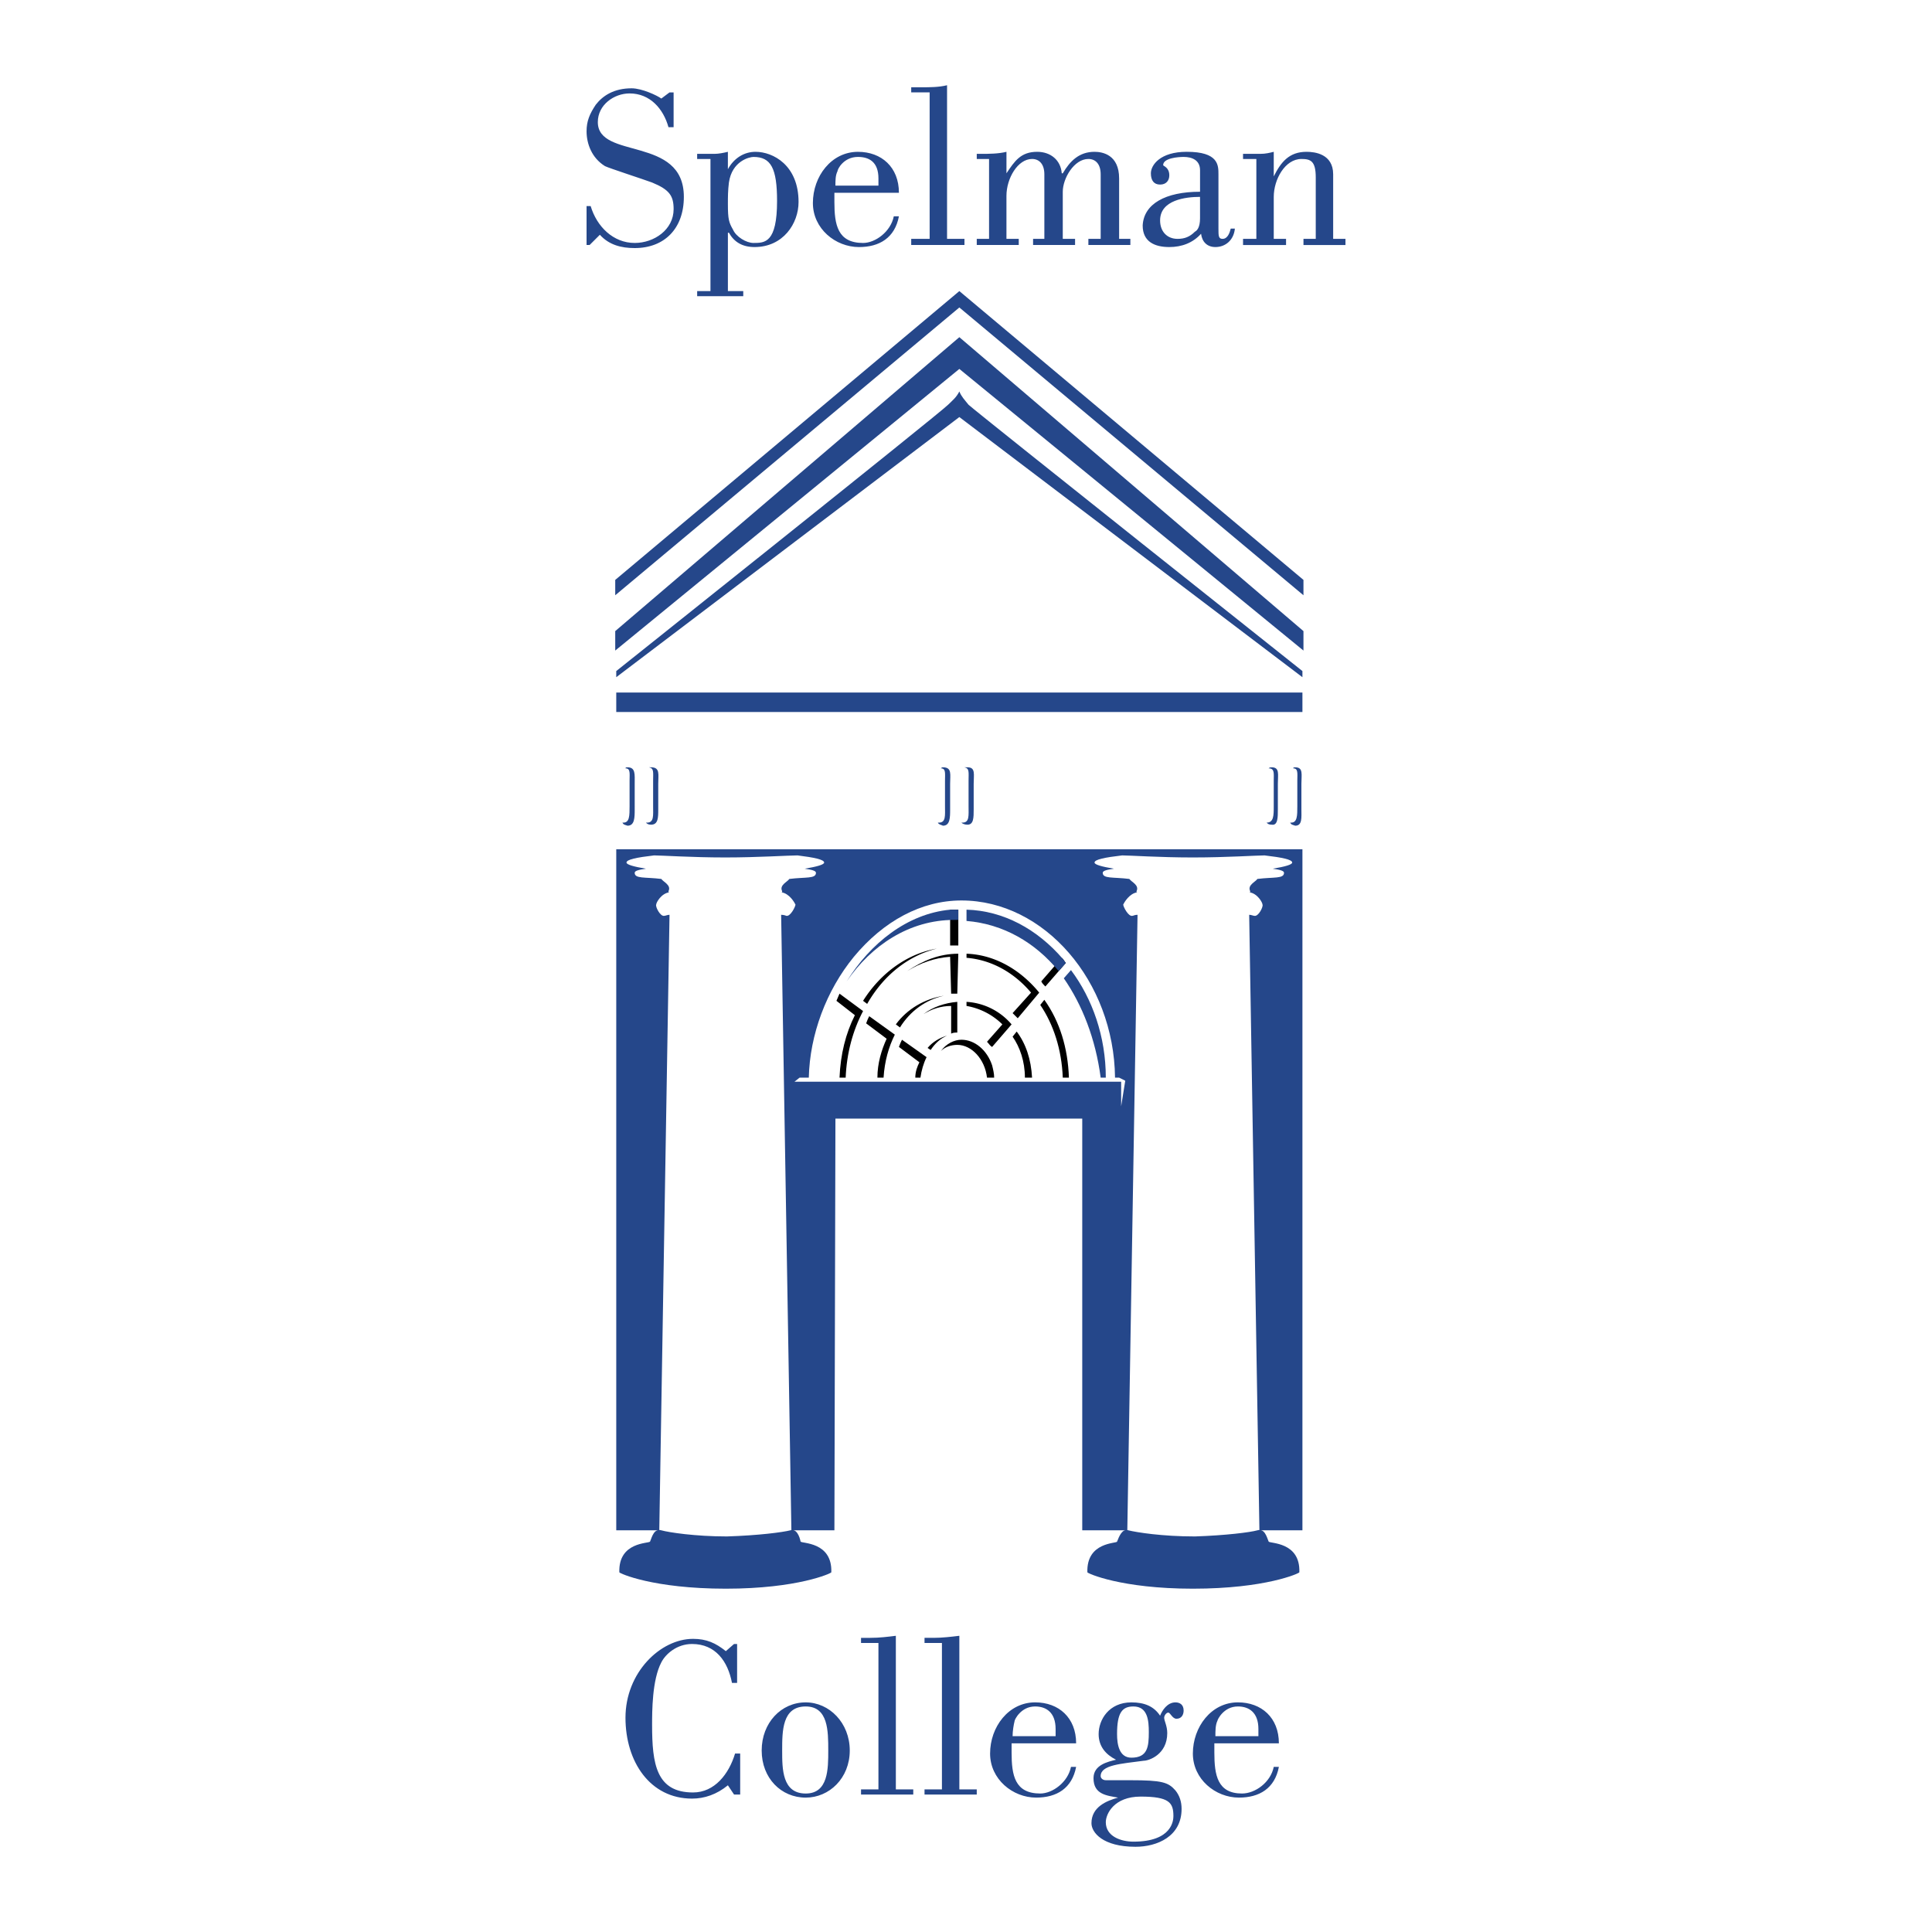
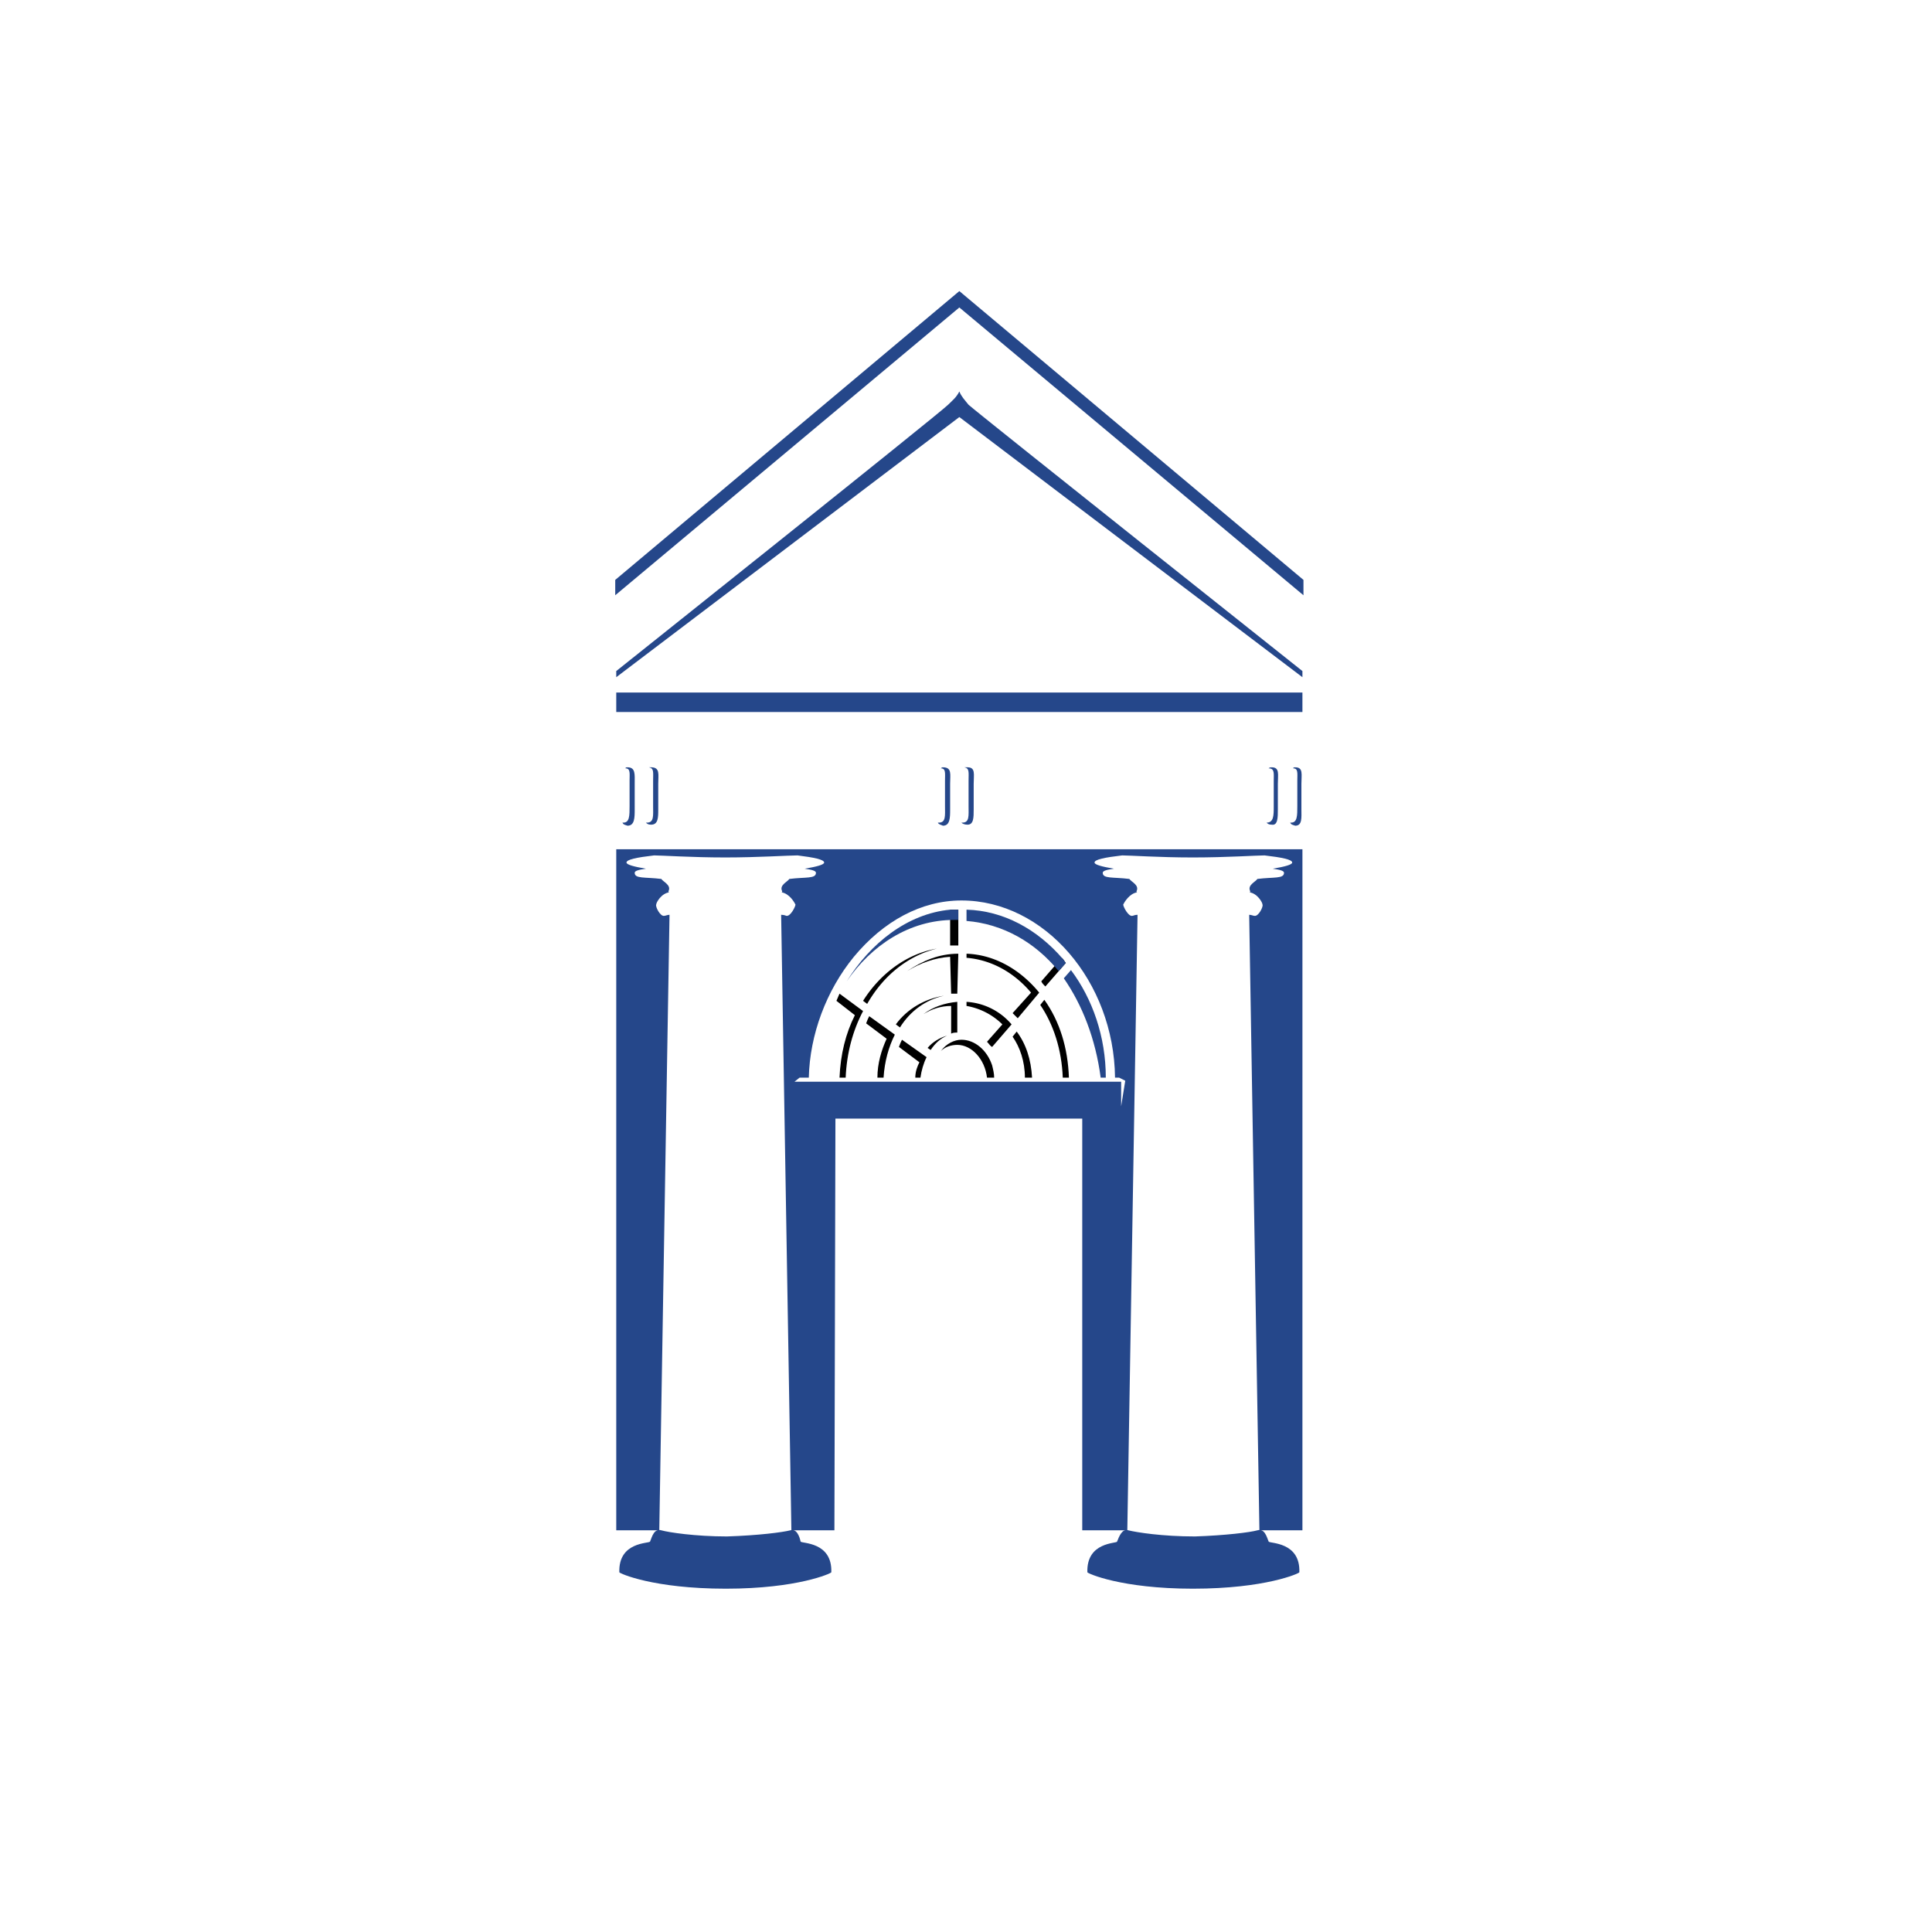
<svg xmlns="http://www.w3.org/2000/svg" width="2500" height="2500" viewBox="0 0 192.756 192.756">
  <g fill-rule="evenodd" clip-rule="evenodd">
    <path fill="#fff" d="M0 0h192.756v192.756H0V0z" />
    <path d="M126.879 76.555c-.102 0-.205 0-.307.103.613 0 .51.511.51 1.226v2.554c0 .92 0 1.635-.715 1.635.104.103.205.205.512.205.613.102.613-.715.613-1.533V78.19c0-.919.203-1.635-.613-1.635zM129.229 76.555c-.102 0-.205 0-.205.103.512 0 .41.511.41 1.226v2.554c0 .92 0 1.635-.613 1.635h-.102c.102.205.203.205.51.307.715 0 .613-.817.613-1.635V78.19c0-.919.205-1.635-.613-1.635zM62.608 76.555c-.103 0-.204 0-.204.103.511 0 .409.511.409 1.226v2.554c0 .92 0 1.635-.613 1.635h-.102c.102.205.204.205.511.307.715 0 .715-.817.715-1.635V78.19c-.001-.919.101-1.635-.716-1.635zM64.958 76.555h-.205c.511.103.409.511.409 1.329v2.554c0 .92.102 1.635-.613 1.635h-.102c.102.103.204.205.511.205.715 0 .715-.715.715-1.533V78.19c0-.919.205-1.635-.715-1.635zM96.531 76.555h-.306c.511.103.409.511.409 1.329v2.554c0 .92.102 1.635-.613 1.635h-.102c.102.103.307.205.613.205.613 0 .613-.715.613-1.533V78.19c0-.919.205-1.635-.614-1.635zM94.079 76.555c-.102 0-.102 0-.205.103.511 0 .409.511.409 1.226v2.554c0 .92.102 1.635-.613 1.635h-.102c.102.205.306.205.511.307.715 0 .715-.817.715-1.635V78.19c0-.919.205-1.635-.715-1.635zM72.417 158.504c7.153 0 10.524-1.533 10.524-1.637.103-3.064-2.963-2.859-3.065-3.064-.102-.512-.409-1.328-1.021-1.123-.817.203-3.167.51-6.335.611-3.167 0-5.824-.408-6.539-.611-.715-.205-.92.611-1.124 1.123-.103.205-3.168 0-3.065 3.064-.001.104 3.371 1.637 10.625 1.637zM119.012 158.504c7.254 0 10.625-1.533 10.625-1.637.104-3.064-2.963-2.859-3.064-3.064-.205-.512-.408-1.328-1.123-1.123-.717.203-3.168.51-6.234.611-3.27 0-5.824-.408-6.641-.611-.613-.205-.92.611-1.125 1.123 0 .205-3.064 0-2.963 3.064-.001.104 3.37 1.637 10.525 1.637z" fill="#25478a" />
    <path d="M95.612 94.334v-3.576h-.817v3.576h.817zM94.896 99.137h.613l.102-3.985c-1.941 0-3.576.715-5.109 1.737 1.329-.816 2.759-1.328 4.292-1.43l.102 3.678zM94.896 103.121c.205-.102.409-.102.613-.102v-3.064c-1.226.102-2.453.51-3.372 1.225.817-.51 1.737-.816 2.759-.816v2.757zM99.188 107.516c0-.408-.102-.816-.203-1.227-.512-1.533-1.738-2.555-3.066-2.555-.715 0-1.533.41-2.044 1.125.409-.408 1.022-.613 1.635-.613 1.43 0 2.758 1.43 2.963 3.27h.715zM92.546 104.553l.307.203c.409-.611.92-1.123 1.635-1.43-.715.205-1.431.613-1.942 1.227zM91.832 107.516c.102-.715.306-1.43.613-2.043l-2.453-1.738c-.102.205-.204.41-.306.717l2.043 1.531c-.205.41-.409.92-.409 1.533h.512zM102.969 107.516c-.102-1.84-.613-3.371-1.533-4.598l-.408.51c.715 1.023 1.227 2.453 1.227 4.088h.714zM88.153 107.516c.102-1.635.511-3.064 1.124-4.291l-2.555-1.84c-.102.205-.204.408-.307.715l2.044 1.533c-.511 1.123-.92 2.453-.92 3.883h.614zM89.379 102.203l.409.307c1.021-1.637 2.555-2.76 4.394-3.168-1.942.306-3.679 1.328-4.803 2.861zM106.646 107.516c-.102-2.963-.918-5.619-2.451-7.766l-.408.512c1.328 1.941 2.145 4.494 2.246 7.254h.613zM84.372 107.516c.102-2.451.715-4.701 1.737-6.643l-2.35-1.736c-.103.205-.205.512-.307.715l1.839 1.432c-.919 1.838-1.431 3.883-1.532 6.232h.613z" />
    <path d="M86.109 99.852l.409.307c1.635-2.861 4.087-4.802 6.948-5.517-2.963.51-5.62 2.452-7.357 5.21zM103.889 97.91c.102.205.205.307.408.512l2.043-2.35c-.102-.103-.203-.307-.307-.41l-.102-.102-2.042 2.35zM100.926 102.203a6.398 6.398 0 0 0-4.497-2.248v.408a6.707 6.707 0 0 1 3.577 1.84l-1.533 1.736c.205.205.307.408.512.512l1.941-2.248zM103.684 99.035c-1.84-2.248-4.393-3.781-7.254-3.883v.409c2.555.205 4.803 1.533 6.438 3.475l-1.84 2.043.512.512 2.144-2.556z" />
-     <path d="M95.203 91.78h.409v-1.021h-.817c-4.292.409-7.97 3.372-10.32 7.152 2.451-3.577 6.233-6.131 10.728-6.131zM109.814 107.516h.512c0-4.088-1.328-7.867-3.475-10.729l-.715.816c1.839 2.659 3.169 6.03 3.678 9.913z" fill="#25478a" />
+     <path d="M95.203 91.78h.409v-1.021h-.817c-4.292.409-7.97 3.372-10.32 7.152 2.451-3.577 6.233-6.131 10.728-6.131zM109.814 107.516h.512c0-4.088-1.328-7.867-3.475-10.729l-.715.816c1.839 2.659 3.169 6.03 3.678 9.913" fill="#25478a" />
    <path d="M129.943 84.73H61.484v67.95h4.292l1.022-61.411c-.204 0-.409.102-.511.102-.408.103-.919-.919-.817-1.124 0-.205.511-1.124 1.328-1.226-.103 0-.103 0-.103-.103.307-.613-.511-.919-.715-1.226-1.635-.204-2.657 0-2.657-.613 0-.204.409-.307 1.124-.408-1.226-.205-1.942-.409-1.942-.613 0-.307 1.022-.511 2.759-.715.715 0 3.781.205 7.05.205h.102c3.167 0 6.335-.205 7.153-.205 1.635.205 2.656.409 2.656.715 0 .204-.715.409-1.941.613.715.102 1.124.204 1.124.408 0 .613-1.021.409-2.656.613-.205.307-1.022.613-.715 1.226 0 .103 0 .103-.103.103.818.102 1.329 1.021 1.431 1.226 0 .204-.511 1.226-.919 1.124 0 0-.204-.102-.511-.102l1.022 61.411h4.292l.102-41.076h24.625v41.076h4.496l1.021-61.411c-.305 0-.408.102-.51.102-.408.103-.92-.919-.92-1.124.102-.205.613-1.124 1.43-1.226-.102 0-.102 0-.102-.103.307-.613-.51-.919-.715-1.226-1.635-.204-2.656 0-2.656-.613 0-.204.408-.307 1.123-.408-1.227-.205-1.941-.409-1.941-.613 0-.307 1.021-.511 2.76-.715.715 0 3.781.205 6.947.205h.205c3.168 0 6.336-.205 7.051-.205 1.736.205 2.758.409 2.758.715 0 .204-.715.409-1.941.613.715.102 1.125.204 1.125.408 0 .613-1.023.409-2.656.613-.205.307-1.023.613-.717 1.226 0 .103 0 .103-.102.103.818.102 1.328 1.021 1.328 1.226.102.204-.408 1.226-.816 1.124-.104 0-.307-.102-.512-.102l1.021 61.411h4.291V84.73h-.001zm-18.697 22.786h.408l.613.307-.41 2.555v-2.453H79.263l.511-.408h.92c.102-4.291 1.737-8.686 4.496-12.057 2.963-3.576 6.743-5.62 10.729-5.62 8.276-.002 15.224 8.07 15.327 17.676z" fill="#25478a" />
    <path d="M96.429 90.758v1.124c3.678.307 6.846 2.146 9.196 5.006l.715-.816c-.102-.103-.203-.307-.307-.41-2.553-2.962-5.926-4.802-9.604-4.904zM61.484 69.096h68.459v1.942H61.484v-1.942zM95.714 39.056c-.306.613-.715.919-1.124 1.328-.919.919-33.106 26.567-33.106 26.567v.613l34.23-25.954 34.229 25.954v-.613s-32.287-25.647-33.31-26.567c-.408-.511-.715-.818-.919-1.328z" fill="#25478a" />
    <path fill="#25478a" d="M130.047 57.857L95.714 29.042 61.382 57.857v1.532l34.332-28.712 34.333 28.712v-1.532z" />
-     <path fill="#25478a" d="M130.047 62.965L95.714 33.64 61.382 62.965v1.942l34.332-28.099 34.333 28.099v-1.942zM58.827 24.444h-.306v-3.883h.409c.613 2.044 2.248 3.679 4.394 3.679 1.941 0 3.883-1.328 3.883-3.372 0-1.328-.409-1.941-2.146-2.657-.817-.306-4.292-1.43-4.7-1.635-1.328-.817-1.839-2.248-1.839-3.474 0-1.021.306-1.737.919-2.656.715-.92 1.839-1.635 3.576-1.635 1.022 0 2.554.715 2.963 1.022l.817-.613h.409v3.474h-.511c-.511-1.839-1.839-3.372-3.882-3.372-1.533 0-3.168 1.124-3.168 2.861 0 3.781 8.583 1.329 8.583 7.459 0 3.167-1.942 5.109-4.905 5.109-1.329 0-2.555-.307-3.474-1.328l-1.022 1.021zM72.724 18.211c.307-2.146 2.043-2.554 2.453-2.554 1.737 0 2.35 1.124 2.35 4.394 0 4.189-1.226 4.189-2.35 4.189-.715 0-1.737-.613-2.044-1.328-.409-.716-.511-1.022-.511-2.555 0-.715 0-1.328.102-2.146zm-1.84 10.831h-1.328v.511h4.598v-.511h-1.532v-5.824h.102c.511.919 1.329 1.43 2.554 1.43 2.861 0 4.394-2.35 4.394-4.496 0-3.678-2.554-5.006-4.292-5.006-1.124 0-2.146.613-2.759 1.737v-1.737c-.409.102-.92.204-1.329.204h-1.737v.511h1.328v13.181h.001zM83.35 18.518c0-.512 0-1.022.205-1.431 0-.205.613-1.431 2.043-1.431 1.124 0 2.044.511 2.044 2.146v.716H83.35zm5.824 3.065c-.307 1.533-1.839 2.657-3.065 2.657-2.555 0-2.861-1.839-2.861-4.087v-.919h6.437c0-2.555-1.737-4.087-4.087-4.087-2.657 0-4.496 2.452-4.496 5.108 0 2.555 2.248 4.394 4.598 4.394 2.043 0 3.576-.919 3.985-3.065h-.511v-.001zM90.912 24.444v-.613h1.839V9.219h-1.839v-.511h1.021c.818 0 1.737 0 2.555-.204v15.327h1.737v.613h-5.313zM112.777 23.831v.613h-4.189v-.613h1.227v-6.438c0-1.021-.51-1.533-1.227-1.533-1.43 0-2.555 1.941-2.555 3.27v4.701h1.227v.613h-4.189v-.613h1.125v-6.438c0-1.021-.512-1.533-1.227-1.533-1.43 0-2.555 1.941-2.555 3.679v4.292h1.227v.613h-4.189v-.613h1.227v-7.97h-1.227v-.511h.408c.818 0 1.738 0 2.555-.204v2.146c.818-1.227 1.43-2.146 3.066-2.146 1.328 0 2.35.817 2.451 2.146h.102c.717-1.227 1.637-2.146 3.168-2.146.818 0 2.453.307 2.453 2.656v6.029h1.122zM119.727 21.787c0 .92-.307 1.226-.512 1.329-.51.511-1.021.715-1.736.715-1.021 0-1.736-.715-1.736-1.839 0-2.043 2.553-2.35 3.984-2.35v2.145zm3.064 1.022c-.102.409-.307 1.022-.816 1.022-.41 0-.41-.307-.41-1.022v-5.416c0-.919 0-2.248-3.166-2.248-2.656 0-3.576 1.328-3.576 2.146 0 .715.307 1.124.92 1.124.611 0 .918-.409.918-.92 0-.817-.613-.919-.613-1.021 0-.715 1.533-.817 2.045-.817.816 0 1.635.307 1.635 1.328v2.146c-3.475 0-5.621 1.227-5.723 3.372 0 1.635 1.227 2.146 2.656 2.146 1.227 0 2.352-.408 3.168-1.328.102.817.613 1.328 1.432 1.328 1.021 0 1.838-.715 1.941-1.839h-.411v-.001zM125.346 15.861h-1.328v-.511h1.737c.512 0 .92-.102 1.328-.204v2.452c.717-1.431 1.533-2.452 3.271-2.452.816 0 2.656.204 2.656 2.248v6.438h1.227v.613h-4.189v-.613h1.225V17.7c0-1.635-.51-1.839-1.43-1.839-1.635 0-2.76 2.044-2.76 3.781v4.189h1.227v.613h-4.291v-.613h1.328v-7.97h-.001zM73.541 167.904h-.511c-.409-2.146-1.635-3.883-3.985-3.883-1.533 0-2.657 1.021-3.065 1.838-.92 1.738-.92 4.906-.92 6.234 0 3.881.409 6.742 4.087 6.742 2.146 0 3.577-1.838 4.19-3.883h.511v4.088h-.613l-.613-.92c-1.124.92-2.35 1.328-3.576 1.328-4.189 0-6.642-3.678-6.642-8.072 0-4.496 3.474-7.867 6.743-7.867 1.329 0 2.249.408 3.27 1.227l.818-.715h.306v3.883zM80.387 170.254c2.248 0 2.248 2.451 2.248 4.393 0 1.84 0 4.293-2.248 4.293-2.35 0-2.35-2.453-2.35-4.293 0-1.942 0-4.393 2.35-4.393zm0-.408c-2.453 0-4.394 2.043-4.394 4.801 0 2.76 1.941 4.701 4.394 4.701 2.35 0 4.394-1.941 4.394-4.701 0-2.758-2.044-4.801-4.394-4.801zM85.905 179.041v-.512h1.737v-14.611h-1.737v-.51h.92c.919 0 1.737-.104 2.554-.205v15.326h1.737v.512h-5.211zM92.24 179.041v-.512h1.737v-14.611H92.24v-.51h.92c.817 0 1.737-.104 2.554-.205v15.326h1.737v.512H92.24zM101.027 173.217c0-.512.102-1.123.205-1.533 0-.102.611-1.43 2.043-1.43 1.123 0 2.043.613 2.043 2.248v.715h-4.291zm5.825 3.066c-.307 1.531-1.84 2.656-3.064 2.656-2.555 0-2.861-1.84-2.861-4.088v-.92h6.438c0-2.555-1.738-4.086-4.088-4.086-2.656 0-4.496 2.451-4.496 5.107 0 2.555 2.248 4.395 4.598 4.395 2.045 0 3.576-.92 3.986-3.064h-.513zM110.326 181.801c0-.818.816-2.555 3.475-2.555 2.859 0 3.27.613 3.27 1.941 0 .408-.104 2.555-3.986 2.555-1.228 0-2.759-.512-2.759-1.941zm0-4.19c-.307 0-.512-.205-.512-.41 0-1.123 2.043-1.227 4.291-1.531.512 0 2.352-.613 2.352-2.76 0-.715-.307-1.227-.307-1.533 0-.203.203-.51.408-.51s.408.613.818.613c.51 0 .715-.41.715-.818 0-.613-.408-.816-.818-.816-.816 0-1.328.816-1.531 1.328-.613-.92-1.533-1.328-2.861-1.328-2.248 0-3.27 1.736-3.27 3.166 0 1.227.715 2.045 1.736 2.555-.818.205-2.248.512-2.248 1.84 0 1.635 1.328 1.736 2.453 1.941-1.125.307-2.658.92-2.658 2.555 0 .92 1.125 2.35 4.395 2.35 2.146 0 4.598-1.021 4.598-3.781 0-.715-.203-1.328-.613-1.838-.715-.818-1.328-1.021-4.496-1.021h-2.452v-.002zm2.758-7.357c1.432 0 1.533 1.43 1.533 2.555 0 1.43-.102 2.555-1.736 2.555-1.227 0-1.432-1.328-1.432-2.352 0-2.145.512-2.758 1.635-2.758zM121.26 173.217c0-.512 0-1.123.203-1.533 0-.102.613-1.43 2.043-1.43 1.125 0 2.045.613 2.045 2.248v.715h-4.291zm5.822 3.066c-.305 1.531-1.838 2.656-3.166 2.656-2.453 0-2.76-1.84-2.76-4.088v-.92h6.438c0-2.555-1.736-4.086-4.088-4.086-2.656 0-4.494 2.451-4.494 5.107 0 2.555 2.248 4.395 4.598 4.395 2.043 0 3.576-.92 3.984-3.064h-.512z" />
  </g>
</svg>